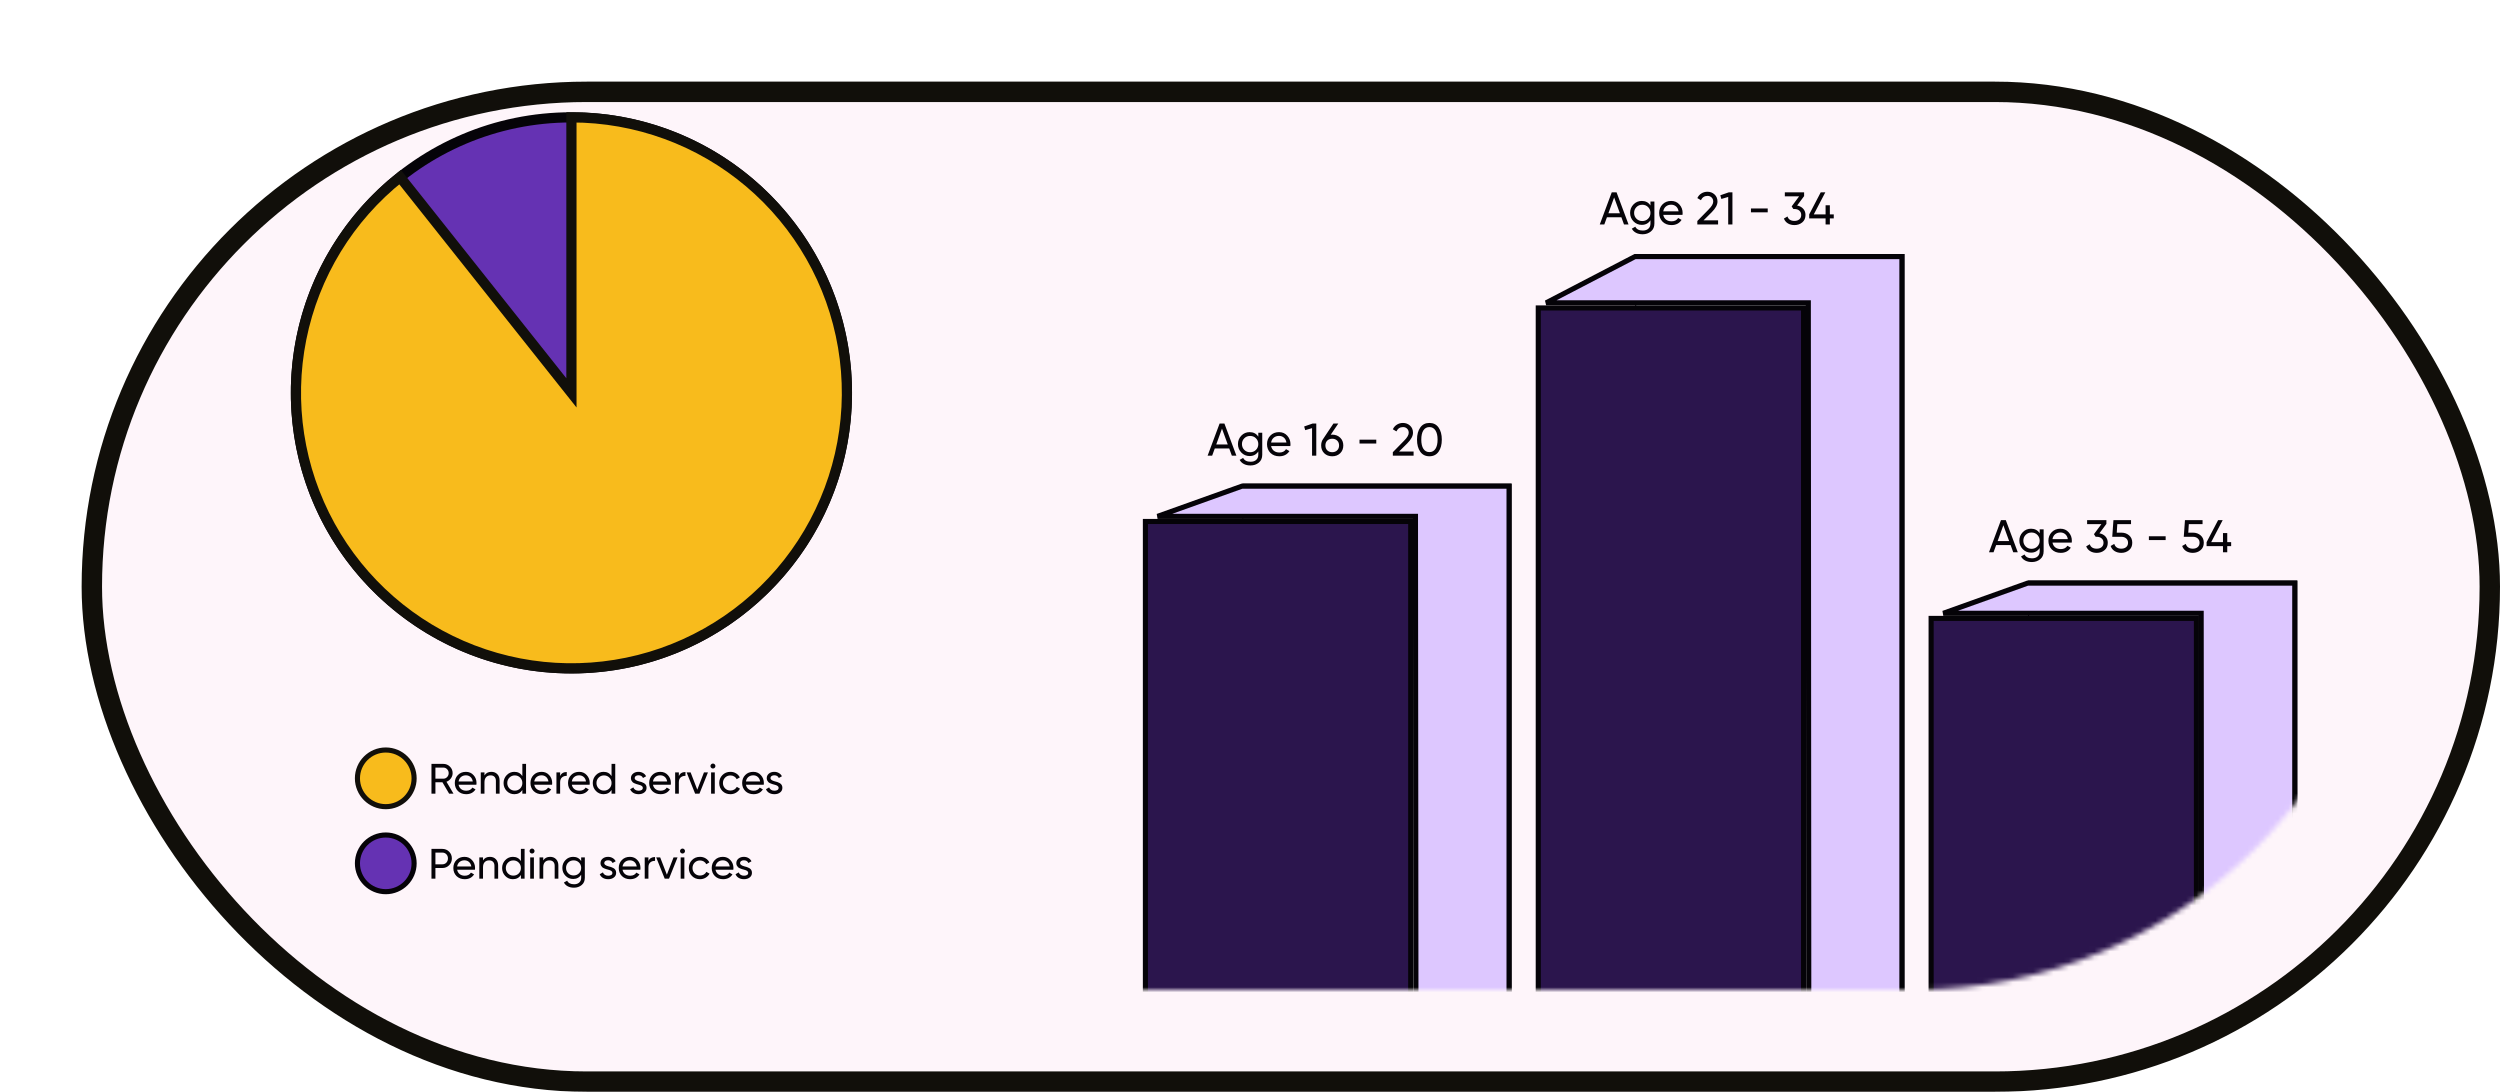
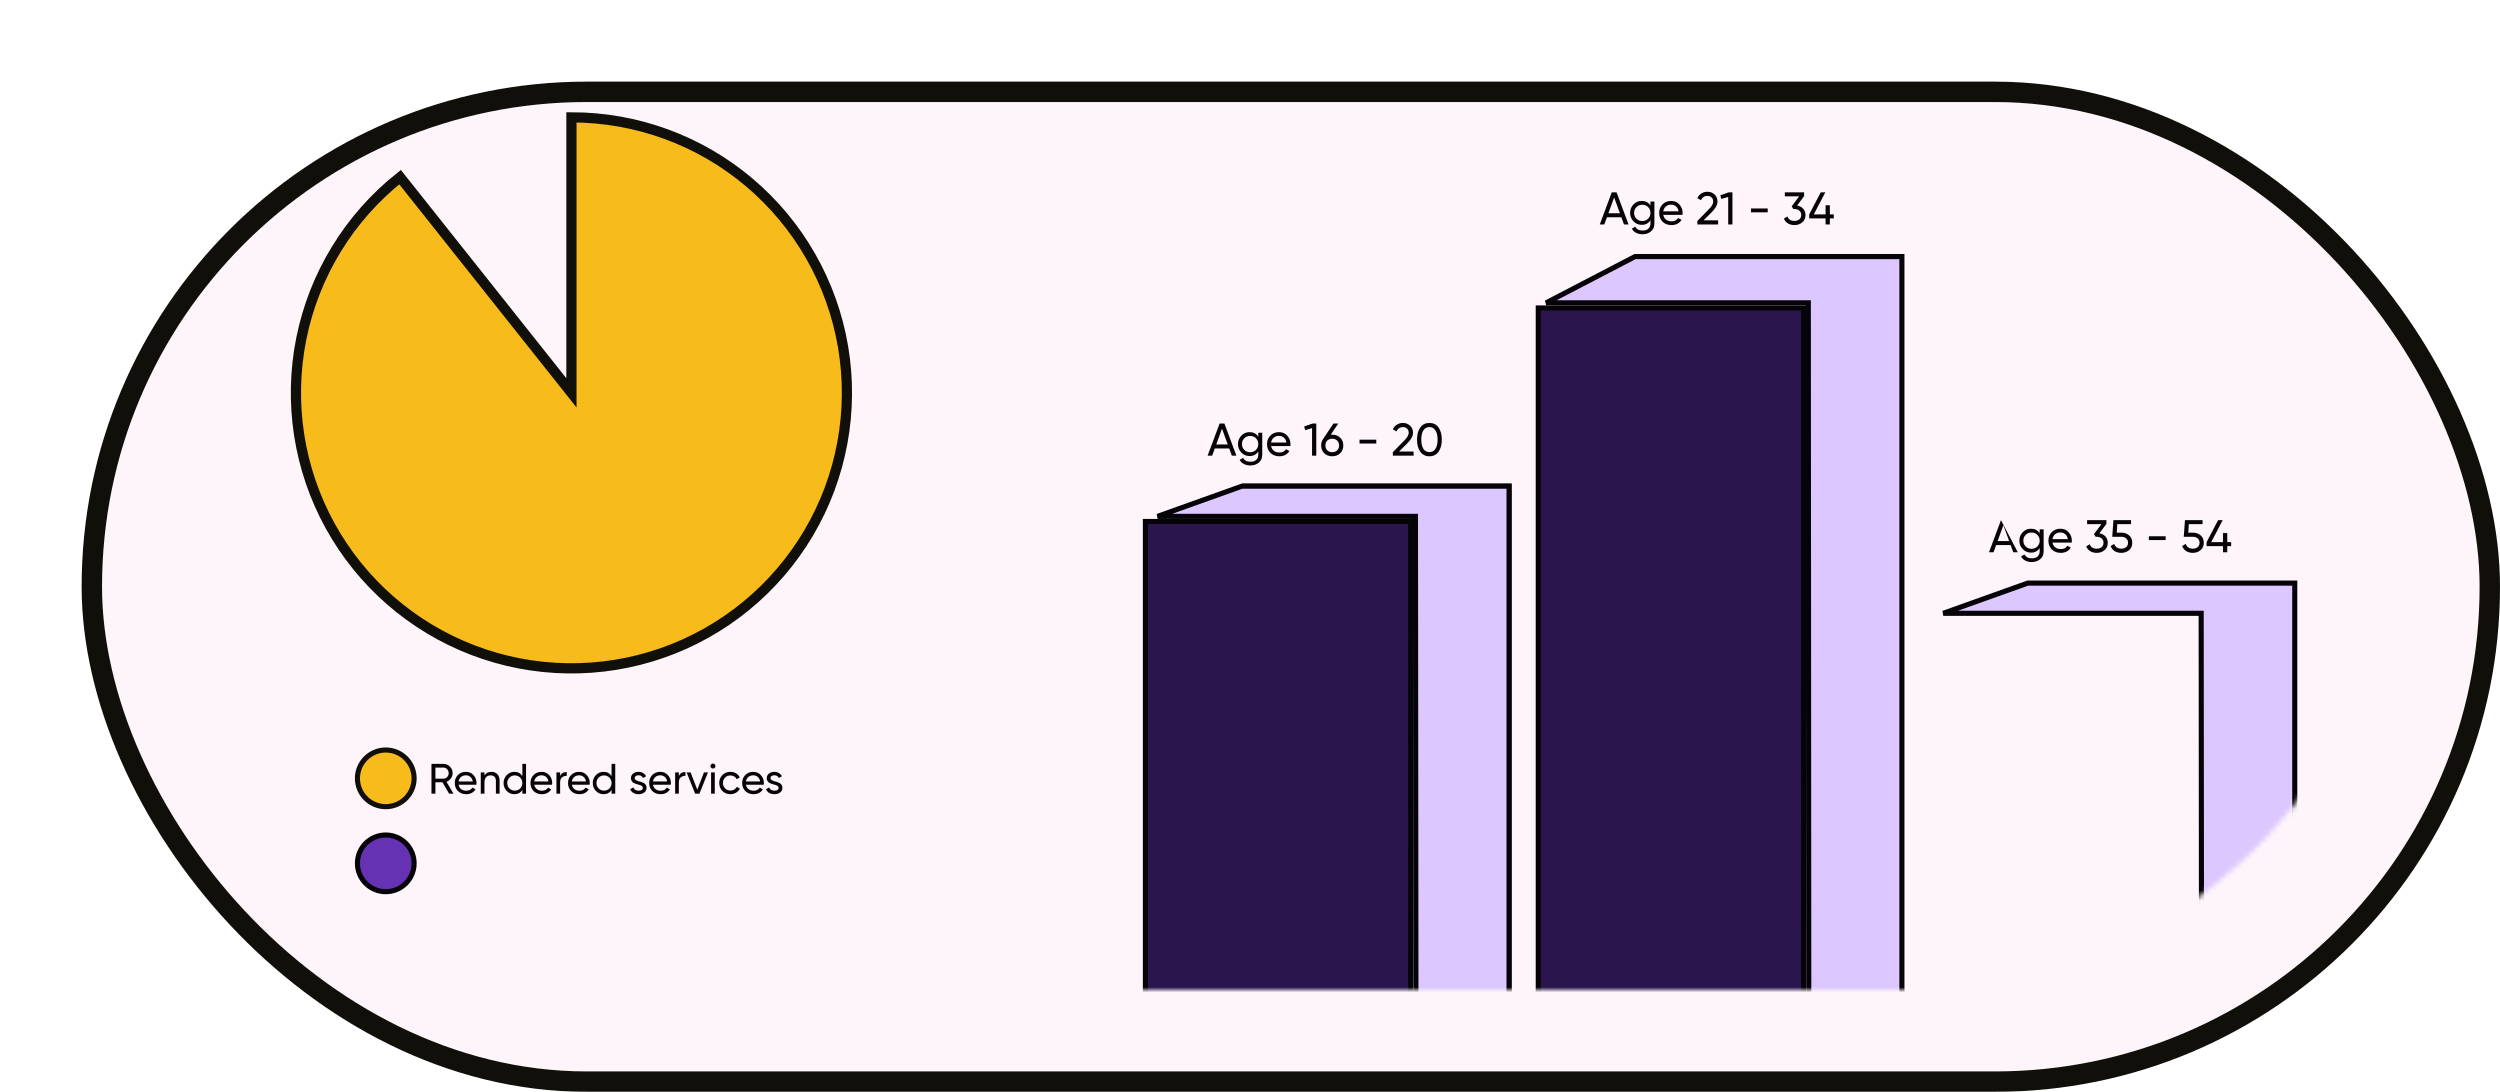
<svg xmlns="http://www.w3.org/2000/svg" width="490" height="214" viewBox="0 0 490 214" fill="none">
  <g filter="url(#filter0_d_639_3283)">
    <rect x="4" y="4" width="466" height="190" rx="95" fill="#FEF5FA" />
    <rect x="2" y="2" width="470" height="194" rx="97" stroke="#110F0A" stroke-width="4" />
  </g>
  <mask id="mask0_639_3283" style="mask-type:alpha" maskUnits="userSpaceOnUse" x="4" y="4" width="466" height="190">
    <rect x="4" y="4" width="466" height="190" rx="95" fill="#FEF5FA" />
  </mask>
  <g mask="url(#mask0_639_3283)">
    <rect x="243.599" y="94.883" width="52.579" height="101.909" fill="#FCFCFD" stroke="#050308" stroke-width="0.193" />
    <path d="M295.774 196.063L277.526 202.492L277.43 101.705L277.43 101.205H276.93H226.883L243.43 95.287H295.774V196.063Z" fill="#DDC7FF" stroke="#050308" />
    <rect x="224.5" y="102.209" width="52" height="100.291" fill="#2B154D" stroke="#050308" />
    <path d="M242.334 89.314H241.443L240.93 87.901H238.095L237.582 89.314H236.691L239.04 83.014H239.985L242.334 89.314ZM239.508 84.013L238.383 87.118H240.642L239.508 84.013ZM246.626 85.588V84.814H247.4V89.126C247.4 89.791 247.175 90.308 246.725 90.674C246.269 91.046 245.729 91.231 245.105 91.231C244.601 91.231 244.166 91.135 243.8 90.944C243.434 90.757 243.158 90.487 242.972 90.133L243.656 89.746C243.902 90.251 244.391 90.502 245.123 90.502C245.591 90.502 245.957 90.379 246.221 90.133C246.491 89.888 246.626 89.552 246.626 89.126V88.487C246.23 89.087 245.666 89.386 244.934 89.386C244.286 89.386 243.743 89.159 243.305 88.703C242.861 88.24 242.639 87.686 242.639 87.037C242.639 86.389 242.861 85.838 243.305 85.382C243.743 84.925 244.286 84.698 244.934 84.698C245.672 84.698 246.236 84.995 246.626 85.588ZM246.626 87.037C246.626 86.588 246.473 86.21 246.167 85.903C245.861 85.597 245.48 85.445 245.024 85.445C244.568 85.445 244.187 85.597 243.881 85.903C243.575 86.21 243.422 86.588 243.422 87.037C243.422 87.493 243.575 87.874 243.881 88.18C244.187 88.487 244.568 88.639 245.024 88.639C245.48 88.639 245.861 88.487 246.167 88.18C246.473 87.874 246.626 87.493 246.626 87.037ZM252.906 87.424H249.135C249.213 87.82 249.396 88.132 249.684 88.361C249.972 88.582 250.332 88.694 250.764 88.694C251.358 88.694 251.79 88.475 252.06 88.037L252.726 88.415C252.282 89.093 251.622 89.431 250.746 89.431C250.038 89.431 249.456 89.21 249 88.766C248.556 88.309 248.334 87.743 248.334 87.064C248.334 86.38 248.553 85.817 248.991 85.373C249.429 84.922 249.996 84.698 250.692 84.698C251.352 84.698 251.889 84.931 252.303 85.4C252.723 85.856 252.933 86.413 252.933 87.073C252.933 87.188 252.924 87.305 252.906 87.424ZM250.692 85.436C250.278 85.436 249.93 85.552 249.648 85.787C249.372 86.02 249.201 86.338 249.135 86.74H252.141C252.075 86.326 251.91 86.005 251.646 85.778C251.382 85.549 251.064 85.436 250.692 85.436ZM255.615 83.591L257.271 83.014H257.991V89.314H257.163V83.915L255.822 84.311L255.615 83.591ZM261.118 85.192C261.748 85.192 262.267 85.391 262.675 85.787C263.083 86.177 263.287 86.683 263.287 87.308C263.287 87.931 263.083 88.442 262.675 88.838C262.267 89.234 261.748 89.431 261.118 89.431C260.476 89.431 259.954 89.234 259.552 88.838C259.15 88.442 258.949 87.931 258.949 87.308C258.949 86.816 259.075 86.395 259.327 86.047L261.352 83.014H262.306L260.821 85.21C261.001 85.198 261.1 85.192 261.118 85.192ZM261.118 85.993C260.716 85.993 260.392 86.114 260.146 86.353C259.9 86.594 259.777 86.912 259.777 87.308C259.777 87.704 259.9 88.025 260.146 88.27C260.398 88.51 260.722 88.63 261.118 88.63C261.514 88.63 261.835 88.51 262.081 88.27C262.333 88.025 262.459 87.704 262.459 87.308C262.459 86.912 262.333 86.594 262.081 86.353C261.835 86.114 261.514 85.993 261.118 85.993ZM269.75 86.93H266.465V86.174H269.75V86.93ZM277.064 89.314H272.996V88.63L275.219 86.362C275.813 85.769 276.11 85.258 276.11 84.832C276.11 84.484 276.002 84.212 275.786 84.013C275.576 83.809 275.312 83.707 274.994 83.707C274.4 83.707 273.968 83.99 273.698 84.553L272.996 84.139C273.188 83.737 273.458 83.431 273.806 83.222C274.154 83.005 274.547 82.897 274.985 82.897C275.519 82.897 275.978 83.072 276.362 83.419C276.752 83.773 276.947 84.242 276.947 84.823C276.947 85.46 276.572 86.153 275.822 86.903L274.211 88.504H277.064V89.314ZM281.956 88.54C281.536 89.135 280.939 89.431 280.165 89.431C279.391 89.431 278.794 89.135 278.374 88.54C277.948 87.941 277.735 87.148 277.735 86.165C277.735 85.18 277.948 84.388 278.374 83.788C278.794 83.195 279.391 82.897 280.165 82.897C280.939 82.897 281.536 83.195 281.956 83.788C282.382 84.388 282.595 85.18 282.595 86.165C282.595 87.148 282.382 87.941 281.956 88.54ZM278.572 86.165C278.572 86.945 278.71 87.547 278.986 87.974C279.262 88.4 279.655 88.612 280.165 88.612C280.675 88.612 281.068 88.4 281.344 87.974C281.626 87.547 281.767 86.945 281.767 86.165C281.767 85.385 281.626 84.781 281.344 84.356C281.068 83.924 280.675 83.707 280.165 83.707C279.655 83.707 279.262 83.921 278.986 84.347C278.71 84.772 278.572 85.379 278.572 86.165Z" fill="#050308" />
-     <rect x="320.599" y="49.883" width="52.579" height="148.359" fill="#FCFCFD" stroke="#050308" stroke-width="0.193" />
    <path d="M372.774 197.346L354.526 206.7L354.43 59.853L354.43 59.353H353.93H303.044L320.466 50.287H372.774V197.346Z" fill="#DDC7FF" stroke="#050308" />
    <rect x="301.5" y="60.359" width="52" height="146.371" fill="#2B154D" stroke="#050308" />
    <path d="M319.196 44H318.305L317.792 42.587H314.957L314.444 44H313.553L315.902 37.7H316.847L319.196 44ZM316.37 38.699L315.245 41.804H317.504L316.37 38.699ZM323.488 40.274V39.5H324.262V43.811C324.262 44.477 324.037 44.993 323.587 45.359C323.131 45.731 322.591 45.917 321.967 45.917C321.463 45.917 321.028 45.821 320.662 45.629C320.296 45.443 320.02 45.173 319.834 44.819L320.518 44.432C320.764 44.936 321.253 45.188 321.985 45.188C322.453 45.188 322.819 45.065 323.083 44.819C323.353 44.573 323.488 44.237 323.488 43.811V43.172C323.092 43.772 322.528 44.072 321.796 44.072C321.148 44.072 320.605 43.844 320.167 43.388C319.723 42.926 319.501 42.371 319.501 41.723C319.501 41.075 319.723 40.523 320.167 40.067C320.605 39.611 321.148 39.383 321.796 39.383C322.534 39.383 323.098 39.68 323.488 40.274ZM323.488 41.723C323.488 41.273 323.335 40.895 323.029 40.589C322.723 40.283 322.342 40.13 321.886 40.13C321.43 40.13 321.049 40.283 320.743 40.589C320.437 40.895 320.284 41.273 320.284 41.723C320.284 42.179 320.437 42.56 320.743 42.866C321.049 43.172 321.43 43.325 321.886 43.325C322.342 43.325 322.723 43.172 323.029 42.866C323.335 42.56 323.488 42.179 323.488 41.723ZM329.768 42.11H325.997C326.075 42.506 326.258 42.818 326.546 43.046C326.834 43.268 327.194 43.379 327.626 43.379C328.22 43.379 328.652 43.16 328.922 42.722L329.588 43.1C329.144 43.778 328.484 44.117 327.608 44.117C326.9 44.117 326.318 43.895 325.862 43.451C325.418 42.995 325.196 42.428 325.196 41.75C325.196 41.066 325.415 40.502 325.853 40.058C326.291 39.608 326.858 39.383 327.554 39.383C328.214 39.383 328.751 39.617 329.165 40.085C329.585 40.541 329.795 41.099 329.795 41.759C329.795 41.873 329.786 41.99 329.768 42.11ZM327.554 40.121C327.14 40.121 326.792 40.238 326.51 40.472C326.234 40.706 326.063 41.024 325.997 41.426H329.003C328.937 41.012 328.772 40.691 328.508 40.463C328.244 40.235 327.926 40.121 327.554 40.121ZM336.744 44H332.676V43.316L334.899 41.048C335.493 40.454 335.79 39.944 335.79 39.518C335.79 39.17 335.682 38.897 335.466 38.699C335.256 38.495 334.992 38.393 334.674 38.393C334.08 38.393 333.648 38.675 333.378 39.239L332.676 38.825C332.868 38.423 333.138 38.117 333.486 37.907C333.834 37.691 334.227 37.583 334.665 37.583C335.199 37.583 335.658 37.757 336.042 38.105C336.432 38.459 336.627 38.927 336.627 39.509C336.627 40.145 336.252 40.838 335.502 41.588L333.891 43.19H336.744V44ZM337.18 38.276L338.836 37.7H339.556V44H338.728V38.6L337.387 38.996L337.18 38.276ZM346.472 41.615H343.187V40.859H346.472V41.615ZM353.606 38.438L352.238 40.283C352.73 40.373 353.126 40.583 353.426 40.913C353.726 41.243 353.876 41.651 353.876 42.137C353.876 42.755 353.666 43.238 353.246 43.586C352.82 43.94 352.31 44.117 351.716 44.117C351.224 44.117 350.795 44.006 350.429 43.784C350.063 43.562 349.802 43.247 349.646 42.839L350.348 42.425C350.534 43.007 350.99 43.298 351.716 43.298C352.112 43.298 352.43 43.196 352.67 42.992C352.916 42.782 353.039 42.497 353.039 42.137C353.039 41.777 352.916 41.492 352.67 41.282C352.43 41.072 352.112 40.967 351.716 40.967H351.5L351.167 40.454L352.625 38.483H349.826V37.7H353.606V38.438ZM358.652 42.02H359.417V42.803H358.652V44H357.815V42.803H354.602V42.02L356.861 37.7H357.761L355.502 42.02H357.815V40.238H358.652V42.02Z" fill="#050308" />
-     <rect x="397.599" y="113.883" width="52.579" height="101.909" fill="#FCFCFD" stroke="#050308" stroke-width="0.193" />
    <path d="M449.774 215.063L431.526 221.492L431.43 120.705L431.43 120.205H430.93H380.883L397.43 114.287H449.774V215.063Z" fill="#DDC7FF" stroke="#050308" />
-     <rect x="378.5" y="121.209" width="52" height="100.291" fill="#2B154D" stroke="#050308" />
-     <path d="M395.486 108.244H394.595L394.082 106.831H391.247L390.734 108.244H389.843L392.192 101.944H393.137L395.486 108.244ZM392.66 102.943L391.535 106.048H393.794L392.66 102.943ZM399.778 104.518V103.744H400.552V108.055C400.552 108.721 400.327 109.237 399.877 109.603C399.421 109.975 398.881 110.161 398.257 110.161C397.753 110.161 397.318 110.065 396.952 109.873C396.586 109.687 396.31 109.417 396.124 109.063L396.808 108.676C397.054 109.18 397.543 109.432 398.275 109.432C398.743 109.432 399.109 109.309 399.373 109.063C399.643 108.817 399.778 108.481 399.778 108.055V107.416C399.382 108.016 398.818 108.316 398.086 108.316C397.438 108.316 396.895 108.088 396.457 107.632C396.013 107.17 395.791 106.615 395.791 105.967C395.791 105.319 396.013 104.767 396.457 104.311C396.895 103.855 397.438 103.627 398.086 103.627C398.824 103.627 399.388 103.924 399.778 104.518ZM399.778 105.967C399.778 105.517 399.625 105.139 399.319 104.833C399.013 104.527 398.632 104.374 398.176 104.374C397.72 104.374 397.339 104.527 397.033 104.833C396.727 105.139 396.574 105.517 396.574 105.967C396.574 106.423 396.727 106.804 397.033 107.11C397.339 107.416 397.72 107.569 398.176 107.569C398.632 107.569 399.013 107.416 399.319 107.11C399.625 106.804 399.778 106.423 399.778 105.967ZM406.059 106.354H402.288C402.366 106.75 402.549 107.062 402.837 107.29C403.125 107.512 403.485 107.623 403.917 107.623C404.511 107.623 404.943 107.404 405.213 106.966L405.879 107.344C405.435 108.022 404.775 108.361 403.899 108.361C403.191 108.361 402.609 108.139 402.153 107.695C401.709 107.239 401.487 106.672 401.487 105.994C401.487 105.31 401.706 104.746 402.144 104.302C402.582 103.852 403.149 103.627 403.845 103.627C404.505 103.627 405.042 103.861 405.456 104.329C405.876 104.785 406.086 105.343 406.086 106.003C406.086 106.117 406.077 106.234 406.059 106.354ZM403.845 104.365C403.431 104.365 403.083 104.482 402.801 104.716C402.525 104.95 402.354 105.268 402.288 105.67H405.294C405.228 105.256 405.063 104.935 404.799 104.707C404.535 104.479 404.217 104.365 403.845 104.365ZM412.854 102.682L411.486 104.527C411.978 104.617 412.374 104.827 412.674 105.157C412.974 105.487 413.124 105.895 413.124 106.381C413.124 106.999 412.914 107.482 412.494 107.83C412.068 108.184 411.558 108.361 410.964 108.361C410.472 108.361 410.043 108.25 409.677 108.028C409.311 107.806 409.05 107.491 408.894 107.083L409.596 106.669C409.782 107.251 410.238 107.542 410.964 107.542C411.36 107.542 411.678 107.44 411.918 107.236C412.164 107.026 412.287 106.741 412.287 106.381C412.287 106.021 412.164 105.736 411.918 105.526C411.678 105.316 411.36 105.211 410.964 105.211H410.748L410.415 104.698L411.873 102.727H409.074V101.944H412.854V102.682ZM414.882 104.401H415.8C416.394 104.401 416.895 104.578 417.303 104.932C417.717 105.286 417.924 105.769 417.924 106.381C417.924 106.999 417.714 107.482 417.294 107.83C416.868 108.184 416.358 108.361 415.764 108.361C415.272 108.361 414.837 108.244 414.459 108.01C414.087 107.77 413.829 107.437 413.685 107.011L414.396 106.606C414.48 106.906 414.642 107.137 414.882 107.299C415.122 107.461 415.416 107.542 415.764 107.542C416.166 107.542 416.487 107.44 416.727 107.236C416.973 107.026 417.096 106.741 417.096 106.381C417.096 106.021 416.973 105.736 416.727 105.526C416.487 105.316 416.172 105.211 415.782 105.211H414L414.234 101.944H417.681V102.727H414.99L414.882 104.401ZM424.467 105.859H421.182V105.103H424.467V105.859ZM428.901 104.401H429.819C430.413 104.401 430.914 104.578 431.322 104.932C431.736 105.286 431.943 105.769 431.943 106.381C431.943 106.999 431.733 107.482 431.313 107.83C430.887 108.184 430.377 108.361 429.783 108.361C429.291 108.361 428.856 108.244 428.478 108.01C428.106 107.77 427.848 107.437 427.704 107.011L428.415 106.606C428.499 106.906 428.661 107.137 428.901 107.299C429.141 107.461 429.435 107.542 429.783 107.542C430.185 107.542 430.506 107.44 430.746 107.236C430.992 107.026 431.115 106.741 431.115 106.381C431.115 106.021 430.992 105.736 430.746 105.526C430.506 105.316 430.191 105.211 429.801 105.211H428.019L428.253 101.944H431.7V102.727H429.009L428.901 104.401ZM436.541 106.264H437.306V107.047H436.541V108.244H435.704V107.047H432.491V106.264L434.75 101.944H435.65L433.391 106.264H435.704V104.482H436.541V106.264Z" fill="#050308" />
-     <circle cx="112" cy="77" r="54" fill="#6532B3" stroke="#050308" stroke-width="2" />
+     <path d="M395.486 108.244H394.595L394.082 106.831H391.247L390.734 108.244H389.843L392.192 101.944L395.486 108.244ZM392.66 102.943L391.535 106.048H393.794L392.66 102.943ZM399.778 104.518V103.744H400.552V108.055C400.552 108.721 400.327 109.237 399.877 109.603C399.421 109.975 398.881 110.161 398.257 110.161C397.753 110.161 397.318 110.065 396.952 109.873C396.586 109.687 396.31 109.417 396.124 109.063L396.808 108.676C397.054 109.18 397.543 109.432 398.275 109.432C398.743 109.432 399.109 109.309 399.373 109.063C399.643 108.817 399.778 108.481 399.778 108.055V107.416C399.382 108.016 398.818 108.316 398.086 108.316C397.438 108.316 396.895 108.088 396.457 107.632C396.013 107.17 395.791 106.615 395.791 105.967C395.791 105.319 396.013 104.767 396.457 104.311C396.895 103.855 397.438 103.627 398.086 103.627C398.824 103.627 399.388 103.924 399.778 104.518ZM399.778 105.967C399.778 105.517 399.625 105.139 399.319 104.833C399.013 104.527 398.632 104.374 398.176 104.374C397.72 104.374 397.339 104.527 397.033 104.833C396.727 105.139 396.574 105.517 396.574 105.967C396.574 106.423 396.727 106.804 397.033 107.11C397.339 107.416 397.72 107.569 398.176 107.569C398.632 107.569 399.013 107.416 399.319 107.11C399.625 106.804 399.778 106.423 399.778 105.967ZM406.059 106.354H402.288C402.366 106.75 402.549 107.062 402.837 107.29C403.125 107.512 403.485 107.623 403.917 107.623C404.511 107.623 404.943 107.404 405.213 106.966L405.879 107.344C405.435 108.022 404.775 108.361 403.899 108.361C403.191 108.361 402.609 108.139 402.153 107.695C401.709 107.239 401.487 106.672 401.487 105.994C401.487 105.31 401.706 104.746 402.144 104.302C402.582 103.852 403.149 103.627 403.845 103.627C404.505 103.627 405.042 103.861 405.456 104.329C405.876 104.785 406.086 105.343 406.086 106.003C406.086 106.117 406.077 106.234 406.059 106.354ZM403.845 104.365C403.431 104.365 403.083 104.482 402.801 104.716C402.525 104.95 402.354 105.268 402.288 105.67H405.294C405.228 105.256 405.063 104.935 404.799 104.707C404.535 104.479 404.217 104.365 403.845 104.365ZM412.854 102.682L411.486 104.527C411.978 104.617 412.374 104.827 412.674 105.157C412.974 105.487 413.124 105.895 413.124 106.381C413.124 106.999 412.914 107.482 412.494 107.83C412.068 108.184 411.558 108.361 410.964 108.361C410.472 108.361 410.043 108.25 409.677 108.028C409.311 107.806 409.05 107.491 408.894 107.083L409.596 106.669C409.782 107.251 410.238 107.542 410.964 107.542C411.36 107.542 411.678 107.44 411.918 107.236C412.164 107.026 412.287 106.741 412.287 106.381C412.287 106.021 412.164 105.736 411.918 105.526C411.678 105.316 411.36 105.211 410.964 105.211H410.748L410.415 104.698L411.873 102.727H409.074V101.944H412.854V102.682ZM414.882 104.401H415.8C416.394 104.401 416.895 104.578 417.303 104.932C417.717 105.286 417.924 105.769 417.924 106.381C417.924 106.999 417.714 107.482 417.294 107.83C416.868 108.184 416.358 108.361 415.764 108.361C415.272 108.361 414.837 108.244 414.459 108.01C414.087 107.77 413.829 107.437 413.685 107.011L414.396 106.606C414.48 106.906 414.642 107.137 414.882 107.299C415.122 107.461 415.416 107.542 415.764 107.542C416.166 107.542 416.487 107.44 416.727 107.236C416.973 107.026 417.096 106.741 417.096 106.381C417.096 106.021 416.973 105.736 416.727 105.526C416.487 105.316 416.172 105.211 415.782 105.211H414L414.234 101.944H417.681V102.727H414.99L414.882 104.401ZM424.467 105.859H421.182V105.103H424.467V105.859ZM428.901 104.401H429.819C430.413 104.401 430.914 104.578 431.322 104.932C431.736 105.286 431.943 105.769 431.943 106.381C431.943 106.999 431.733 107.482 431.313 107.83C430.887 108.184 430.377 108.361 429.783 108.361C429.291 108.361 428.856 108.244 428.478 108.01C428.106 107.77 427.848 107.437 427.704 107.011L428.415 106.606C428.499 106.906 428.661 107.137 428.901 107.299C429.141 107.461 429.435 107.542 429.783 107.542C430.185 107.542 430.506 107.44 430.746 107.236C430.992 107.026 431.115 106.741 431.115 106.381C431.115 106.021 430.992 105.736 430.746 105.526C430.506 105.316 430.191 105.211 429.801 105.211H428.019L428.253 101.944H431.7V102.727H429.009L428.901 104.401ZM436.541 106.264H437.306V107.047H436.541V108.244H435.704V107.047H432.491V106.264L434.75 101.944H435.65L433.391 106.264H435.704V104.482H436.541V106.264Z" fill="#050308" />
    <path d="M112 23C124.758 23 137.104 27.517 146.849 35.75C156.595 43.984 163.11 55.401 165.241 67.98C167.372 80.559 164.981 93.486 158.491 104.469C152.001 115.453 141.832 123.785 129.786 127.987C117.741 132.189 104.596 131.99 92.682 127.426C80.769 122.863 70.856 114.228 64.701 103.053C58.545 91.879 56.545 78.885 59.055 66.377C61.565 53.868 68.422 42.652 78.412 34.717L112 77V23Z" fill="#F8BB1C" stroke="#110F0A" stroke-width="2" />
    <circle cx="75.611" cy="152.554" r="5.554" fill="#F8BB1C" stroke="#110F0A" />
    <path d="M88.882 155.554H88.024L86.716 153.321H85.342V155.554H84.567V149.722H86.9C87.4 149.722 87.827 149.9 88.183 150.255C88.538 150.605 88.716 151.03 88.716 151.53C88.716 151.908 88.602 152.252 88.374 152.563C88.141 152.88 87.852 153.099 87.508 153.221L88.882 155.554ZM86.9 150.447H85.342V152.621H86.9C87.189 152.621 87.433 152.516 87.633 152.305C87.838 152.094 87.941 151.835 87.941 151.53C87.941 151.225 87.838 150.969 87.633 150.764C87.433 150.553 87.189 150.447 86.9 150.447ZM93.372 153.804H89.882C89.954 154.171 90.123 154.46 90.39 154.671C90.656 154.876 90.99 154.979 91.389 154.979C91.939 154.979 92.339 154.776 92.589 154.371L93.206 154.721C92.794 155.348 92.184 155.662 91.373 155.662C90.717 155.662 90.179 155.457 89.757 155.046C89.346 154.623 89.14 154.099 89.14 153.471C89.14 152.838 89.343 152.316 89.748 151.905C90.154 151.488 90.678 151.28 91.323 151.28C91.934 151.28 92.431 151.497 92.814 151.93C93.203 152.352 93.397 152.868 93.397 153.479C93.397 153.585 93.389 153.693 93.372 153.804ZM91.323 151.963C90.939 151.963 90.617 152.072 90.356 152.288C90.101 152.505 89.943 152.799 89.882 153.171H92.664C92.603 152.788 92.45 152.491 92.206 152.28C91.961 152.069 91.667 151.963 91.323 151.963ZM96.305 151.28C96.793 151.28 97.185 151.436 97.479 151.747C97.773 152.052 97.921 152.469 97.921 152.996V155.554H97.196V153.038C97.196 152.705 97.104 152.444 96.921 152.255C96.738 152.066 96.485 151.972 96.163 151.972C95.791 151.972 95.496 152.088 95.28 152.321C95.063 152.549 94.955 152.891 94.955 153.346V155.554H94.23V151.388H94.955V151.988C95.244 151.516 95.694 151.28 96.305 151.28ZM102.381 152.105V149.722H103.106V155.554H102.381V154.837C102.026 155.387 101.501 155.662 100.807 155.662C100.218 155.662 99.721 155.451 99.316 155.029C98.905 154.601 98.699 154.082 98.699 153.471C98.699 152.866 98.905 152.349 99.316 151.922C99.727 151.494 100.224 151.28 100.807 151.28C101.501 151.28 102.026 151.555 102.381 152.105ZM100.898 154.962C101.321 154.962 101.673 154.821 101.956 154.537C102.24 154.243 102.381 153.888 102.381 153.471C102.381 153.049 102.24 152.696 101.956 152.413C101.673 152.124 101.321 151.98 100.898 151.98C100.482 151.98 100.132 152.124 99.849 152.413C99.566 152.696 99.424 153.049 99.424 153.471C99.424 153.888 99.566 154.243 99.849 154.537C100.132 154.821 100.482 154.962 100.898 154.962ZM108.203 153.804H104.712C104.784 154.171 104.954 154.46 105.22 154.671C105.487 154.876 105.82 154.979 106.22 154.979C106.77 154.979 107.17 154.776 107.42 154.371L108.036 154.721C107.625 155.348 107.014 155.662 106.203 155.662C105.548 155.662 105.009 155.457 104.587 155.046C104.176 154.623 103.971 154.099 103.971 153.471C103.971 152.838 104.174 152.316 104.579 151.905C104.984 151.488 105.509 151.28 106.153 151.28C106.764 151.28 107.261 151.497 107.645 151.93C108.033 152.352 108.228 152.868 108.228 153.479C108.228 153.585 108.219 153.693 108.203 153.804ZM106.153 151.963C105.77 151.963 105.448 152.072 105.187 152.288C104.932 152.505 104.773 152.799 104.712 153.171H107.495C107.434 152.788 107.281 152.491 107.037 152.28C106.792 152.069 106.498 151.963 106.153 151.963ZM109.786 151.388V152.088C110.024 151.572 110.458 151.313 111.085 151.313V152.072C110.73 152.055 110.424 152.149 110.169 152.355C109.913 152.56 109.786 152.891 109.786 153.346V155.554H109.061V151.388H109.786ZM115.565 153.804H112.075C112.147 154.171 112.316 154.46 112.583 154.671C112.849 154.876 113.183 154.979 113.583 154.979C114.132 154.979 114.532 154.776 114.782 154.371L115.399 154.721C114.988 155.348 114.377 155.662 113.566 155.662C112.911 155.662 112.372 155.457 111.95 155.046C111.539 154.623 111.333 154.099 111.333 153.471C111.333 152.838 111.536 152.316 111.941 151.905C112.347 151.488 112.872 151.28 113.516 151.28C114.127 151.28 114.624 151.497 115.007 151.93C115.396 152.352 115.59 152.868 115.59 153.479C115.59 153.585 115.582 153.693 115.565 153.804ZM113.516 151.963C113.133 151.963 112.811 152.072 112.55 152.288C112.294 152.505 112.136 152.799 112.075 153.171H114.857C114.796 152.788 114.643 152.491 114.399 152.28C114.155 152.069 113.86 151.963 113.516 151.963ZM119.864 152.105V149.722H120.589V155.554H119.864V154.837C119.509 155.387 118.984 155.662 118.29 155.662C117.701 155.662 117.204 155.451 116.798 155.029C116.387 154.601 116.182 154.082 116.182 153.471C116.182 152.866 116.387 152.349 116.798 151.922C117.209 151.494 117.706 151.28 118.29 151.28C118.984 151.28 119.509 151.555 119.864 152.105ZM118.381 154.962C118.803 154.962 119.156 154.821 119.439 154.537C119.722 154.243 119.864 153.888 119.864 153.471C119.864 153.049 119.722 152.696 119.439 152.413C119.156 152.124 118.803 151.98 118.381 151.98C117.965 151.98 117.615 152.124 117.332 152.413C117.048 152.696 116.907 153.049 116.907 153.471C116.907 153.888 117.048 154.243 117.332 154.537C117.615 154.821 117.965 154.962 118.381 154.962ZM124.394 152.513C124.394 152.78 124.669 152.988 125.219 153.138C125.425 153.182 125.597 153.229 125.736 153.279C125.88 153.324 126.035 153.393 126.202 153.488C126.374 153.582 126.505 153.707 126.594 153.863C126.683 154.018 126.727 154.201 126.727 154.412C126.727 154.79 126.58 155.093 126.285 155.32C125.991 155.548 125.619 155.662 125.169 155.662C124.769 155.662 124.422 155.576 124.128 155.404C123.839 155.226 123.634 154.987 123.511 154.687L124.136 154.329C124.203 154.529 124.328 154.687 124.511 154.804C124.694 154.921 124.914 154.979 125.169 154.979C125.419 154.979 125.619 154.932 125.769 154.837C125.919 154.743 125.994 154.601 125.994 154.412C125.994 154.129 125.719 153.924 125.169 153.796C124.986 153.746 124.847 153.707 124.753 153.679C124.658 153.652 124.528 153.602 124.361 153.529C124.2 153.457 124.078 153.382 123.995 153.304C123.911 153.221 123.833 153.113 123.761 152.98C123.695 152.841 123.661 152.688 123.661 152.521C123.661 152.16 123.8 151.863 124.078 151.63C124.361 151.397 124.714 151.28 125.136 151.28C125.475 151.28 125.774 151.358 126.035 151.513C126.302 151.663 126.502 151.874 126.635 152.147L126.027 152.488C125.877 152.133 125.58 151.955 125.136 151.955C124.925 151.955 124.747 152.005 124.603 152.105C124.464 152.205 124.394 152.341 124.394 152.513ZM131.47 153.804H127.979C128.052 154.171 128.221 154.46 128.487 154.671C128.754 154.876 129.087 154.979 129.487 154.979C130.037 154.979 130.437 154.776 130.687 154.371L131.303 154.721C130.892 155.348 130.281 155.662 129.47 155.662C128.815 155.662 128.276 155.457 127.854 155.046C127.443 154.623 127.238 154.099 127.238 153.471C127.238 152.838 127.441 152.316 127.846 151.905C128.251 151.488 128.776 151.28 129.421 151.28C130.031 151.28 130.528 151.497 130.912 151.93C131.3 152.352 131.495 152.868 131.495 153.479C131.495 153.585 131.486 153.693 131.47 153.804ZM129.421 151.963C129.037 151.963 128.715 152.072 128.454 152.288C128.199 152.505 128.04 152.799 127.979 153.171H130.762C130.701 152.788 130.548 152.491 130.304 152.28C130.059 152.069 129.765 151.963 129.421 151.963ZM133.053 151.388V152.088C133.292 151.572 133.725 151.313 134.352 151.313V152.072C133.997 152.055 133.691 152.149 133.436 152.355C133.18 152.56 133.053 152.891 133.053 153.346V155.554H132.328V151.388H133.053ZM136.669 154.779L137.977 151.388H138.76L137.094 155.554H136.244L134.578 151.388H135.361L136.669 154.779ZM139.74 150.63C139.601 150.63 139.484 150.583 139.39 150.489C139.295 150.394 139.248 150.28 139.248 150.147C139.248 150.014 139.295 149.9 139.39 149.806C139.484 149.706 139.601 149.656 139.74 149.656C139.873 149.656 139.987 149.706 140.081 149.806C140.176 149.9 140.223 150.014 140.223 150.147C140.223 150.28 140.176 150.394 140.081 150.489C139.987 150.583 139.873 150.63 139.74 150.63ZM140.098 155.554H139.373V151.388H140.098V155.554ZM143.161 155.662C142.534 155.662 142.012 155.454 141.595 155.037C141.179 154.615 140.97 154.093 140.97 153.471C140.97 152.849 141.179 152.33 141.595 151.913C142.012 151.491 142.534 151.28 143.161 151.28C143.572 151.28 143.942 151.38 144.269 151.58C144.597 151.774 144.841 152.038 145.002 152.371L144.394 152.721C144.289 152.499 144.125 152.321 143.903 152.188C143.686 152.055 143.439 151.988 143.161 151.988C142.745 151.988 142.395 152.13 142.112 152.413C141.834 152.702 141.695 153.055 141.695 153.471C141.695 153.882 141.834 154.232 142.112 154.521C142.395 154.804 142.745 154.946 143.161 154.946C143.439 154.946 143.689 154.882 143.911 154.754C144.133 154.621 144.303 154.443 144.419 154.221L145.036 154.579C144.852 154.912 144.594 155.176 144.261 155.37C143.928 155.565 143.561 155.662 143.161 155.662ZM149.693 153.804H146.202C146.275 154.171 146.444 154.46 146.711 154.671C146.977 154.876 147.31 154.979 147.71 154.979C148.26 154.979 148.66 154.776 148.91 154.371L149.526 154.721C149.115 155.348 148.504 155.662 147.694 155.662C147.038 155.662 146.5 155.457 146.078 155.046C145.667 154.623 145.461 154.099 145.461 153.471C145.461 152.838 145.664 152.316 146.069 151.905C146.475 151.488 146.999 151.28 147.644 151.28C148.255 151.28 148.752 151.497 149.135 151.93C149.524 152.352 149.718 152.868 149.718 153.479C149.718 153.585 149.71 153.693 149.693 153.804ZM147.644 151.963C147.26 151.963 146.938 152.072 146.677 152.288C146.422 152.505 146.264 152.799 146.202 153.171H148.985C148.924 152.788 148.771 152.491 148.527 152.28C148.282 152.069 147.988 151.963 147.644 151.963ZM151.013 152.513C151.013 152.78 151.288 152.988 151.838 153.138C152.043 153.182 152.216 153.229 152.354 153.279C152.499 153.324 152.654 153.393 152.821 153.488C152.993 153.582 153.124 153.707 153.212 153.863C153.301 154.018 153.346 154.201 153.346 154.412C153.346 154.79 153.199 155.093 152.904 155.32C152.61 155.548 152.238 155.662 151.788 155.662C151.388 155.662 151.041 155.576 150.747 155.404C150.458 155.226 150.252 154.987 150.13 154.687L150.755 154.329C150.822 154.529 150.947 154.687 151.13 154.804C151.313 154.921 151.532 154.979 151.788 154.979C152.038 154.979 152.238 154.932 152.388 154.837C152.538 154.743 152.613 154.601 152.613 154.412C152.613 154.129 152.338 153.924 151.788 153.796C151.605 153.746 151.466 153.707 151.371 153.679C151.277 153.652 151.146 153.602 150.98 153.529C150.819 153.457 150.697 153.382 150.613 153.304C150.53 153.221 150.452 153.113 150.38 152.98C150.313 152.841 150.28 152.688 150.28 152.521C150.28 152.16 150.419 151.863 150.697 151.63C150.98 151.397 151.333 151.28 151.755 151.28C152.093 151.28 152.393 151.358 152.654 151.513C152.921 151.663 153.121 151.874 153.254 152.147L152.646 152.488C152.496 152.133 152.199 151.955 151.755 151.955C151.544 151.955 151.366 152.005 151.221 152.105C151.083 152.205 151.013 152.341 151.013 152.513Z" fill="#050308" />
    <circle cx="75.611" cy="169.215" r="5.554" fill="#6532B3" stroke="#050308" />
-     <path d="M84.567 166.383H86.683C87.216 166.383 87.663 166.564 88.024 166.925C88.385 167.286 88.566 167.73 88.566 168.258C88.566 168.785 88.385 169.23 88.024 169.591C87.663 169.952 87.216 170.132 86.683 170.132H85.342V172.215H84.567V166.383ZM85.342 169.407H86.683C87.011 169.407 87.277 169.299 87.483 169.083C87.694 168.855 87.799 168.58 87.799 168.258C87.799 167.925 87.694 167.65 87.483 167.433C87.272 167.216 87.005 167.108 86.683 167.108H85.342V169.407ZM93.087 170.465H89.597C89.669 170.832 89.838 171.121 90.105 171.332C90.372 171.537 90.705 171.64 91.105 171.64C91.654 171.64 92.054 171.437 92.304 171.032L92.921 171.382C92.51 172.009 91.899 172.323 91.088 172.323C90.433 172.323 89.894 172.118 89.472 171.707C89.061 171.285 88.855 170.76 88.855 170.132C88.855 169.499 89.058 168.977 89.463 168.566C89.869 168.15 90.394 167.941 91.038 167.941C91.649 167.941 92.146 168.158 92.529 168.591C92.918 169.013 93.112 169.53 93.112 170.141C93.112 170.246 93.104 170.354 93.087 170.465ZM91.038 168.624C90.655 168.624 90.333 168.733 90.072 168.949C89.816 169.166 89.658 169.46 89.597 169.832H92.379C92.318 169.449 92.165 169.152 91.921 168.941C91.677 168.73 91.382 168.624 91.038 168.624ZM96.02 167.941C96.508 167.941 96.9 168.097 97.194 168.408C97.489 168.713 97.636 169.13 97.636 169.657V172.215H96.911V169.699C96.911 169.366 96.82 169.105 96.636 168.916C96.453 168.727 96.2 168.633 95.878 168.633C95.506 168.633 95.212 168.749 94.995 168.983C94.778 169.21 94.67 169.552 94.67 170.007V172.215H93.945V168.05H94.67V168.649C94.959 168.177 95.409 167.941 96.02 167.941ZM102.097 168.766V166.383H102.821V172.215H102.097V171.498C101.741 172.048 101.216 172.323 100.522 172.323C99.933 172.323 99.436 172.112 99.031 171.69C98.62 171.262 98.414 170.743 98.414 170.132C98.414 169.527 98.62 169.01 99.031 168.583C99.442 168.155 99.939 167.941 100.522 167.941C101.216 167.941 101.741 168.216 102.097 168.766ZM100.614 171.623C101.036 171.623 101.388 171.482 101.672 171.199C101.955 170.904 102.097 170.549 102.097 170.132C102.097 169.71 101.955 169.357 101.672 169.074C101.388 168.785 101.036 168.641 100.614 168.641C100.197 168.641 99.847 168.785 99.564 169.074C99.281 169.357 99.139 169.71 99.139 170.132C99.139 170.549 99.281 170.904 99.564 171.199C99.847 171.482 100.197 171.623 100.614 171.623ZM104.286 167.291C104.147 167.291 104.03 167.244 103.936 167.15C103.842 167.055 103.794 166.942 103.794 166.808C103.794 166.675 103.842 166.561 103.936 166.467C104.03 166.367 104.147 166.317 104.286 166.317C104.419 166.317 104.533 166.367 104.627 166.467C104.722 166.561 104.769 166.675 104.769 166.808C104.769 166.942 104.722 167.055 104.627 167.15C104.533 167.244 104.419 167.291 104.286 167.291ZM104.644 172.215H103.919V168.05H104.644V172.215ZM107.824 167.941C108.313 167.941 108.704 168.097 108.999 168.408C109.293 168.713 109.44 169.13 109.44 169.657V172.215H108.716V169.699C108.716 169.366 108.624 169.105 108.441 168.916C108.257 168.727 108.005 168.633 107.683 168.633C107.31 168.633 107.016 168.749 106.799 168.983C106.583 169.21 106.475 169.552 106.475 170.007V172.215H105.75V168.05H106.475V168.649C106.763 168.177 107.213 167.941 107.824 167.941ZM113.909 168.766V168.05H114.626V172.04C114.626 172.656 114.417 173.134 114.001 173.473C113.579 173.817 113.079 173.989 112.501 173.989C112.035 173.989 111.632 173.9 111.293 173.723C110.955 173.551 110.699 173.301 110.527 172.973L111.16 172.615C111.388 173.081 111.84 173.314 112.518 173.314C112.951 173.314 113.29 173.201 113.534 172.973C113.784 172.745 113.909 172.434 113.909 172.04V171.448C113.543 172.004 113.021 172.281 112.343 172.281C111.743 172.281 111.241 172.07 110.835 171.648C110.424 171.221 110.219 170.707 110.219 170.107C110.219 169.507 110.424 168.996 110.835 168.574C111.241 168.152 111.743 167.941 112.343 167.941C113.026 167.941 113.548 168.216 113.909 168.766ZM113.909 170.107C113.909 169.691 113.768 169.341 113.484 169.058C113.201 168.774 112.848 168.633 112.426 168.633C112.004 168.633 111.652 168.774 111.368 169.058C111.085 169.341 110.944 169.691 110.944 170.107C110.944 170.529 111.085 170.882 111.368 171.165C111.652 171.448 112.004 171.59 112.426 171.59C112.848 171.59 113.201 171.448 113.484 171.165C113.768 170.882 113.909 170.529 113.909 170.107ZM118.431 169.174C118.431 169.441 118.706 169.649 119.256 169.799C119.461 169.843 119.634 169.891 119.772 169.941C119.917 169.985 120.072 170.054 120.239 170.149C120.411 170.243 120.542 170.368 120.63 170.524C120.719 170.679 120.764 170.863 120.764 171.074C120.764 171.451 120.617 171.754 120.322 171.982C120.028 172.209 119.656 172.323 119.206 172.323C118.806 172.323 118.459 172.237 118.165 172.065C117.876 171.887 117.67 171.648 117.548 171.348L118.173 170.99C118.24 171.19 118.365 171.348 118.548 171.465C118.731 171.582 118.95 171.64 119.206 171.64C119.456 171.64 119.656 171.593 119.806 171.498C119.956 171.404 120.031 171.262 120.031 171.074C120.031 170.79 119.756 170.585 119.206 170.457C119.023 170.407 118.884 170.368 118.789 170.34C118.695 170.313 118.564 170.263 118.398 170.191C118.237 170.118 118.115 170.043 118.031 169.966C117.948 169.882 117.87 169.774 117.798 169.641C117.731 169.502 117.698 169.349 117.698 169.183C117.698 168.822 117.837 168.524 118.115 168.291C118.398 168.058 118.751 167.941 119.173 167.941C119.511 167.941 119.811 168.019 120.072 168.175C120.339 168.324 120.539 168.536 120.672 168.808L120.064 169.149C119.914 168.794 119.617 168.616 119.173 168.616C118.962 168.616 118.784 168.666 118.639 168.766C118.501 168.866 118.431 169.002 118.431 169.174ZM125.507 170.465H122.016C122.088 170.832 122.258 171.121 122.524 171.332C122.791 171.537 123.124 171.64 123.524 171.64C124.074 171.64 124.474 171.437 124.724 171.032L125.34 171.382C124.929 172.009 124.318 172.323 123.507 172.323C122.852 172.323 122.313 172.118 121.891 171.707C121.48 171.285 121.275 170.76 121.275 170.132C121.275 169.499 121.477 168.977 121.883 168.566C122.288 168.15 122.813 167.941 123.457 167.941C124.068 167.941 124.565 168.158 124.948 168.591C125.337 169.013 125.532 169.53 125.532 170.141C125.532 170.246 125.523 170.354 125.507 170.465ZM123.457 168.624C123.074 168.624 122.752 168.733 122.491 168.949C122.235 169.166 122.077 169.46 122.016 169.832H124.799C124.737 169.449 124.585 169.152 124.34 168.941C124.096 168.73 123.802 168.624 123.457 168.624ZM127.09 168.05V168.749C127.328 168.233 127.762 167.975 128.389 167.975V168.733C128.034 168.716 127.728 168.81 127.473 169.016C127.217 169.221 127.09 169.552 127.09 170.007V172.215H126.365V168.05H127.09ZM130.706 171.44L132.014 168.05H132.797L131.131 172.215H130.281L128.615 168.05H129.398L130.706 171.44ZM133.776 167.291C133.638 167.291 133.521 167.244 133.427 167.15C133.332 167.055 133.285 166.942 133.285 166.808C133.285 166.675 133.332 166.561 133.427 166.467C133.521 166.367 133.638 166.317 133.776 166.317C133.91 166.317 134.024 166.367 134.118 166.467C134.212 166.561 134.26 166.675 134.26 166.808C134.26 166.942 134.212 167.055 134.118 167.15C134.024 167.244 133.91 167.291 133.776 167.291ZM134.135 172.215H133.41V168.05H134.135V172.215ZM137.198 172.323C136.571 172.323 136.048 172.115 135.632 171.698C135.215 171.276 135.007 170.754 135.007 170.132C135.007 169.51 135.215 168.991 135.632 168.574C136.048 168.152 136.571 167.941 137.198 167.941C137.609 167.941 137.978 168.041 138.306 168.241C138.634 168.436 138.878 168.699 139.039 169.033L138.431 169.382C138.325 169.16 138.162 168.983 137.94 168.849C137.723 168.716 137.476 168.649 137.198 168.649C136.782 168.649 136.432 168.791 136.148 169.074C135.871 169.363 135.732 169.716 135.732 170.132C135.732 170.543 135.871 170.893 136.148 171.182C136.432 171.465 136.782 171.607 137.198 171.607C137.476 171.607 137.726 171.543 137.948 171.415C138.17 171.282 138.339 171.104 138.456 170.882L139.072 171.24C138.889 171.573 138.631 171.837 138.298 172.032C137.964 172.226 137.598 172.323 137.198 172.323ZM143.73 170.465H140.239C140.311 170.832 140.481 171.121 140.747 171.332C141.014 171.537 141.347 171.64 141.747 171.64C142.297 171.64 142.697 171.437 142.947 171.032L143.563 171.382C143.152 172.009 142.541 172.323 141.73 172.323C141.075 172.323 140.536 172.118 140.114 171.707C139.703 171.285 139.498 170.76 139.498 170.132C139.498 169.499 139.701 168.977 140.106 168.566C140.511 168.15 141.036 167.941 141.68 167.941C142.291 167.941 142.788 168.158 143.172 168.591C143.56 169.013 143.755 169.53 143.755 170.141C143.755 170.246 143.746 170.354 143.73 170.465ZM141.68 168.624C141.297 168.624 140.975 168.733 140.714 168.949C140.459 169.166 140.3 169.46 140.239 169.832H143.022C142.961 169.449 142.808 169.152 142.563 168.941C142.319 168.73 142.025 168.624 141.68 168.624ZM145.05 169.174C145.05 169.441 145.325 169.649 145.875 169.799C146.08 169.843 146.252 169.891 146.391 169.941C146.536 169.985 146.691 170.054 146.858 170.149C147.03 170.243 147.16 170.368 147.249 170.524C147.338 170.679 147.383 170.863 147.383 171.074C147.383 171.451 147.235 171.754 146.941 171.982C146.647 172.209 146.275 172.323 145.825 172.323C145.425 172.323 145.078 172.237 144.783 172.065C144.495 171.887 144.289 171.648 144.167 171.348L144.792 170.99C144.858 171.19 144.983 171.348 145.167 171.465C145.35 171.582 145.569 171.64 145.825 171.64C146.075 171.64 146.275 171.593 146.425 171.498C146.574 171.404 146.649 171.262 146.649 171.074C146.649 170.79 146.375 170.585 145.825 170.457C145.641 170.407 145.503 170.368 145.408 170.34C145.314 170.313 145.183 170.263 145.017 170.191C144.856 170.118 144.733 170.043 144.65 169.966C144.567 169.882 144.489 169.774 144.417 169.641C144.35 169.502 144.317 169.349 144.317 169.183C144.317 168.822 144.456 168.524 144.733 168.291C145.017 168.058 145.369 167.941 145.791 167.941C146.13 167.941 146.43 168.019 146.691 168.175C146.958 168.324 147.158 168.536 147.291 168.808L146.683 169.149C146.533 168.794 146.236 168.616 145.791 168.616C145.58 168.616 145.403 168.666 145.258 168.766C145.119 168.866 145.05 169.002 145.05 169.174Z" fill="#050308" />
  </g>
  <defs>
    <filter id="filter0_d_639_3283" x="0" y="0" width="490" height="214" filterUnits="userSpaceOnUse" color-interpolation-filters="sRGB">
      <feFlood flood-opacity="0" result="BackgroundImageFix" />
      <feColorMatrix in="SourceAlpha" type="matrix" values="0 0 0 0 0 0 0 0 0 0 0 0 0 0 0 0 0 0 127 0" result="hardAlpha" />
      <feOffset dx="16" dy="16" />
      <feComposite in2="hardAlpha" operator="out" />
      <feColorMatrix type="matrix" values="0 0 0 0 0 0 0 0 0 0 0 0 0 0 0 0 0 0 1 0" />
      <feBlend mode="normal" in2="BackgroundImageFix" result="effect1_dropShadow_639_3283" />
      <feBlend mode="normal" in="SourceGraphic" in2="effect1_dropShadow_639_3283" result="shape" />
    </filter>
  </defs>
</svg>